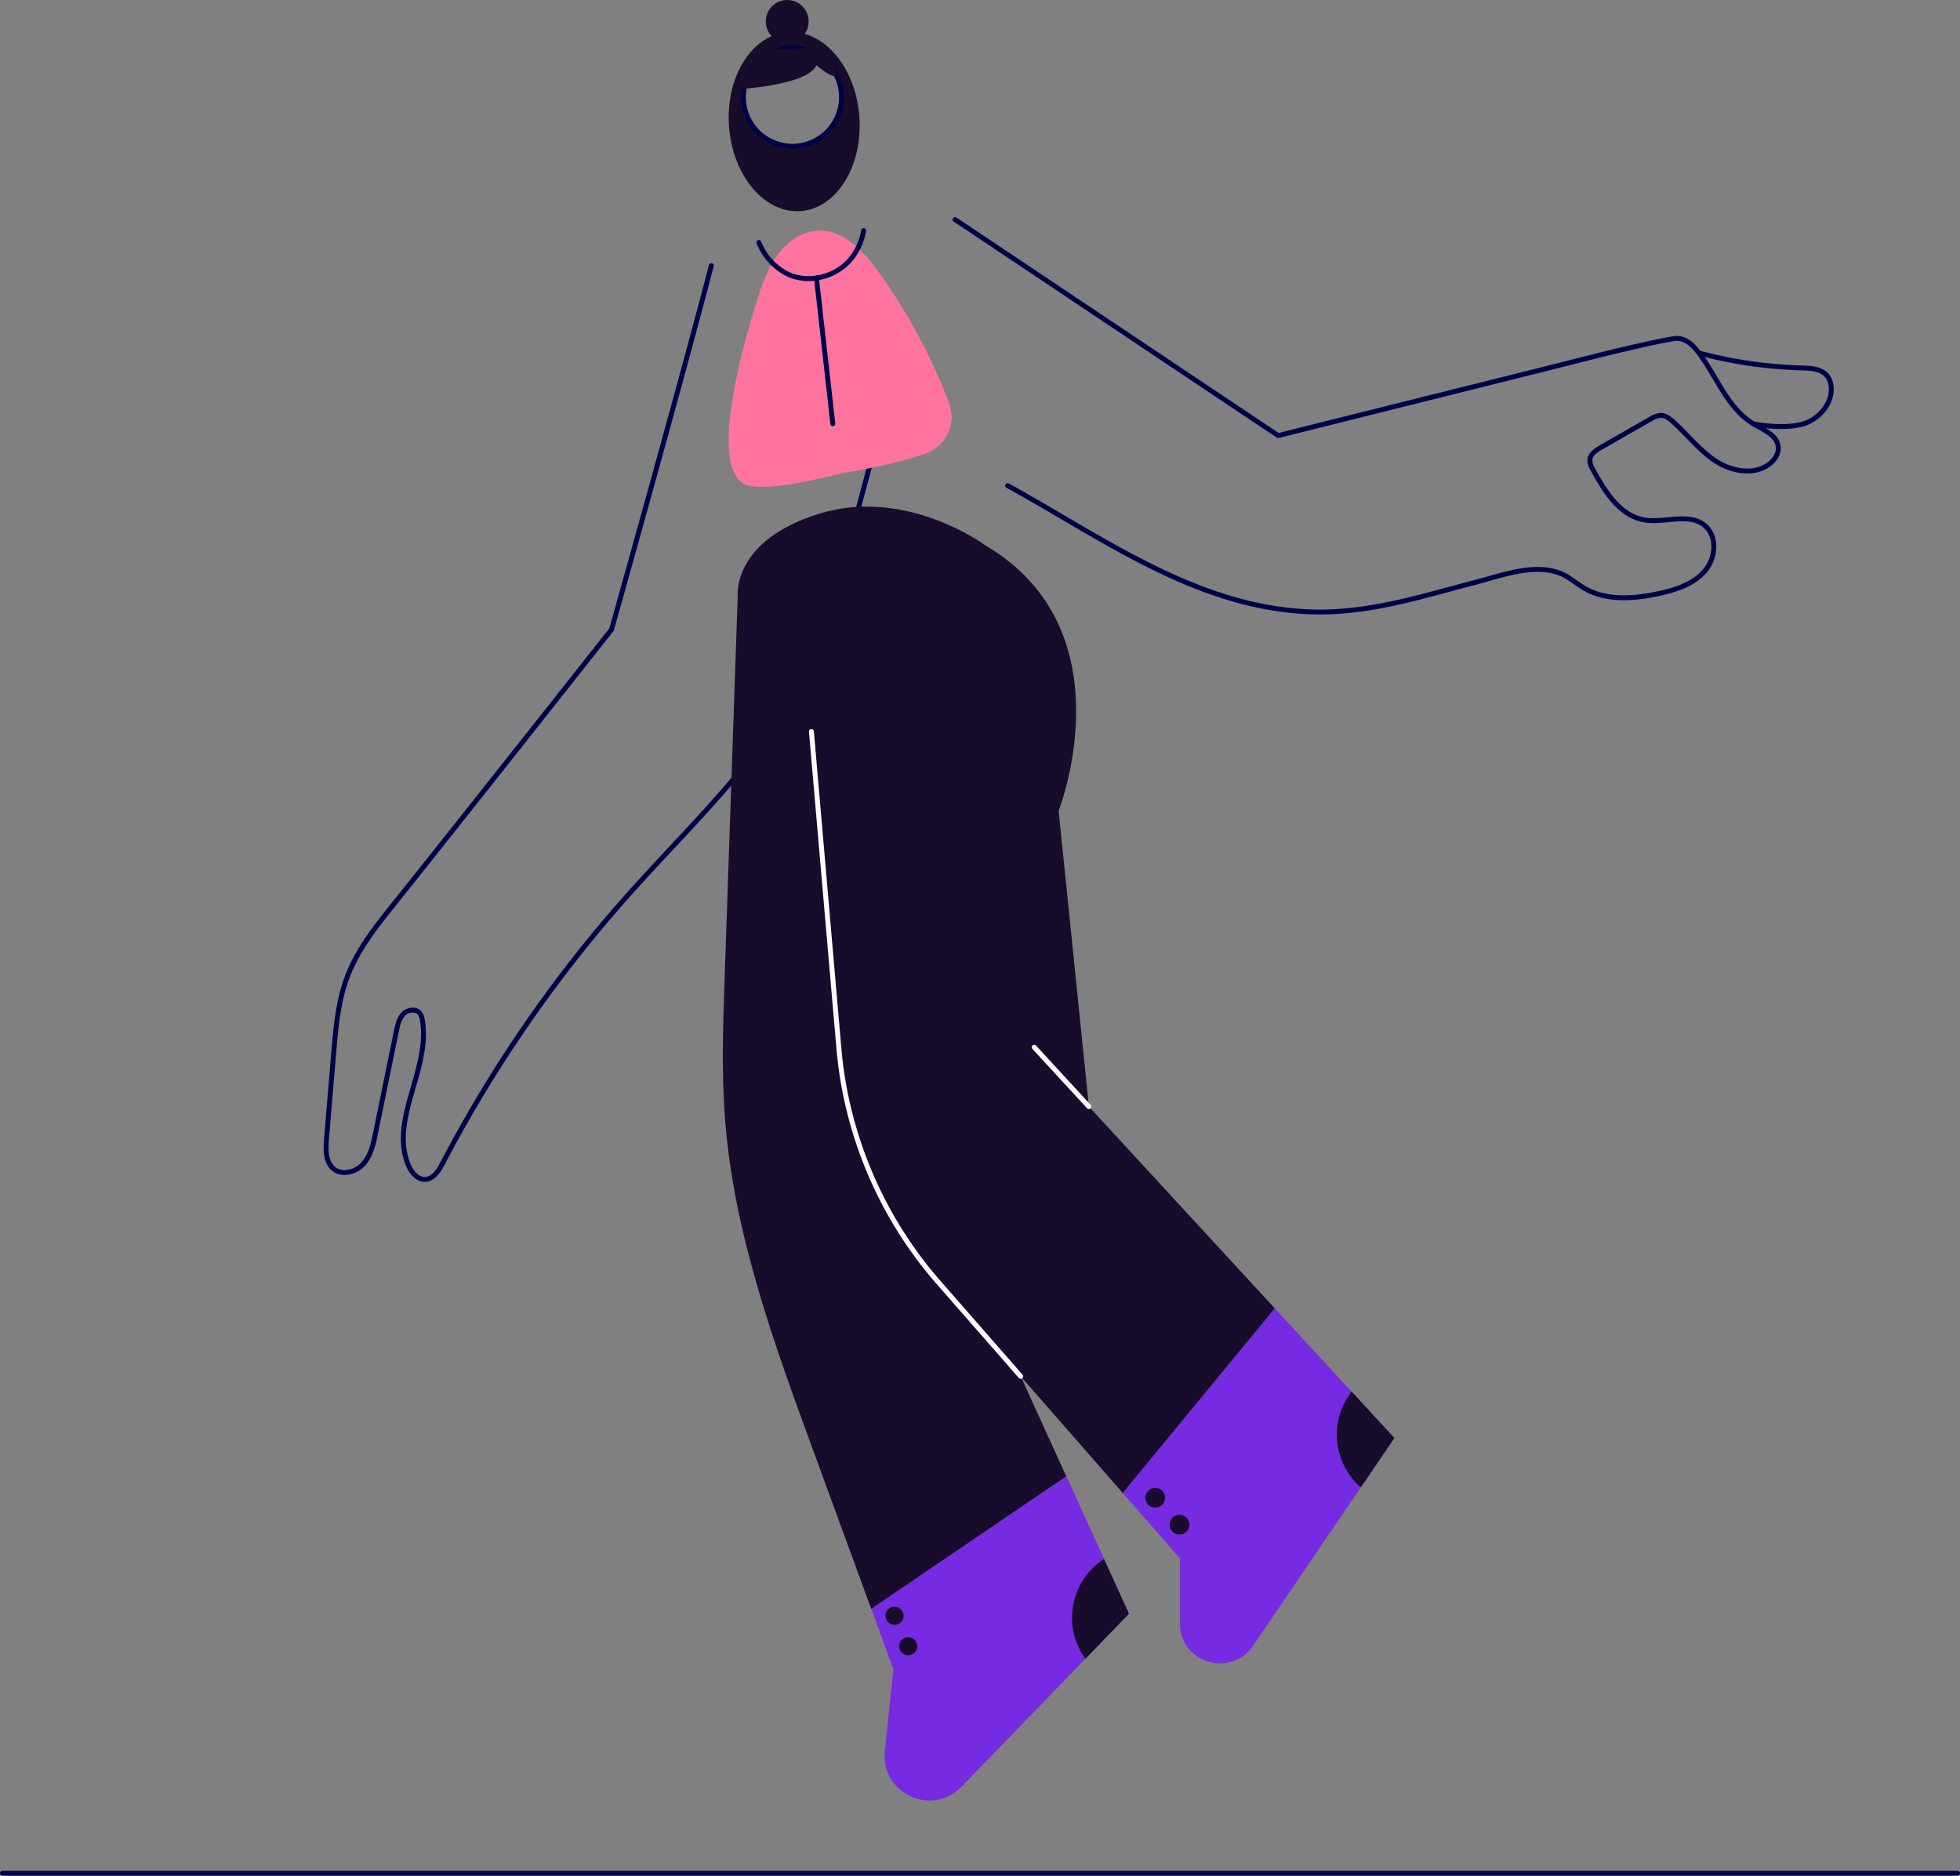
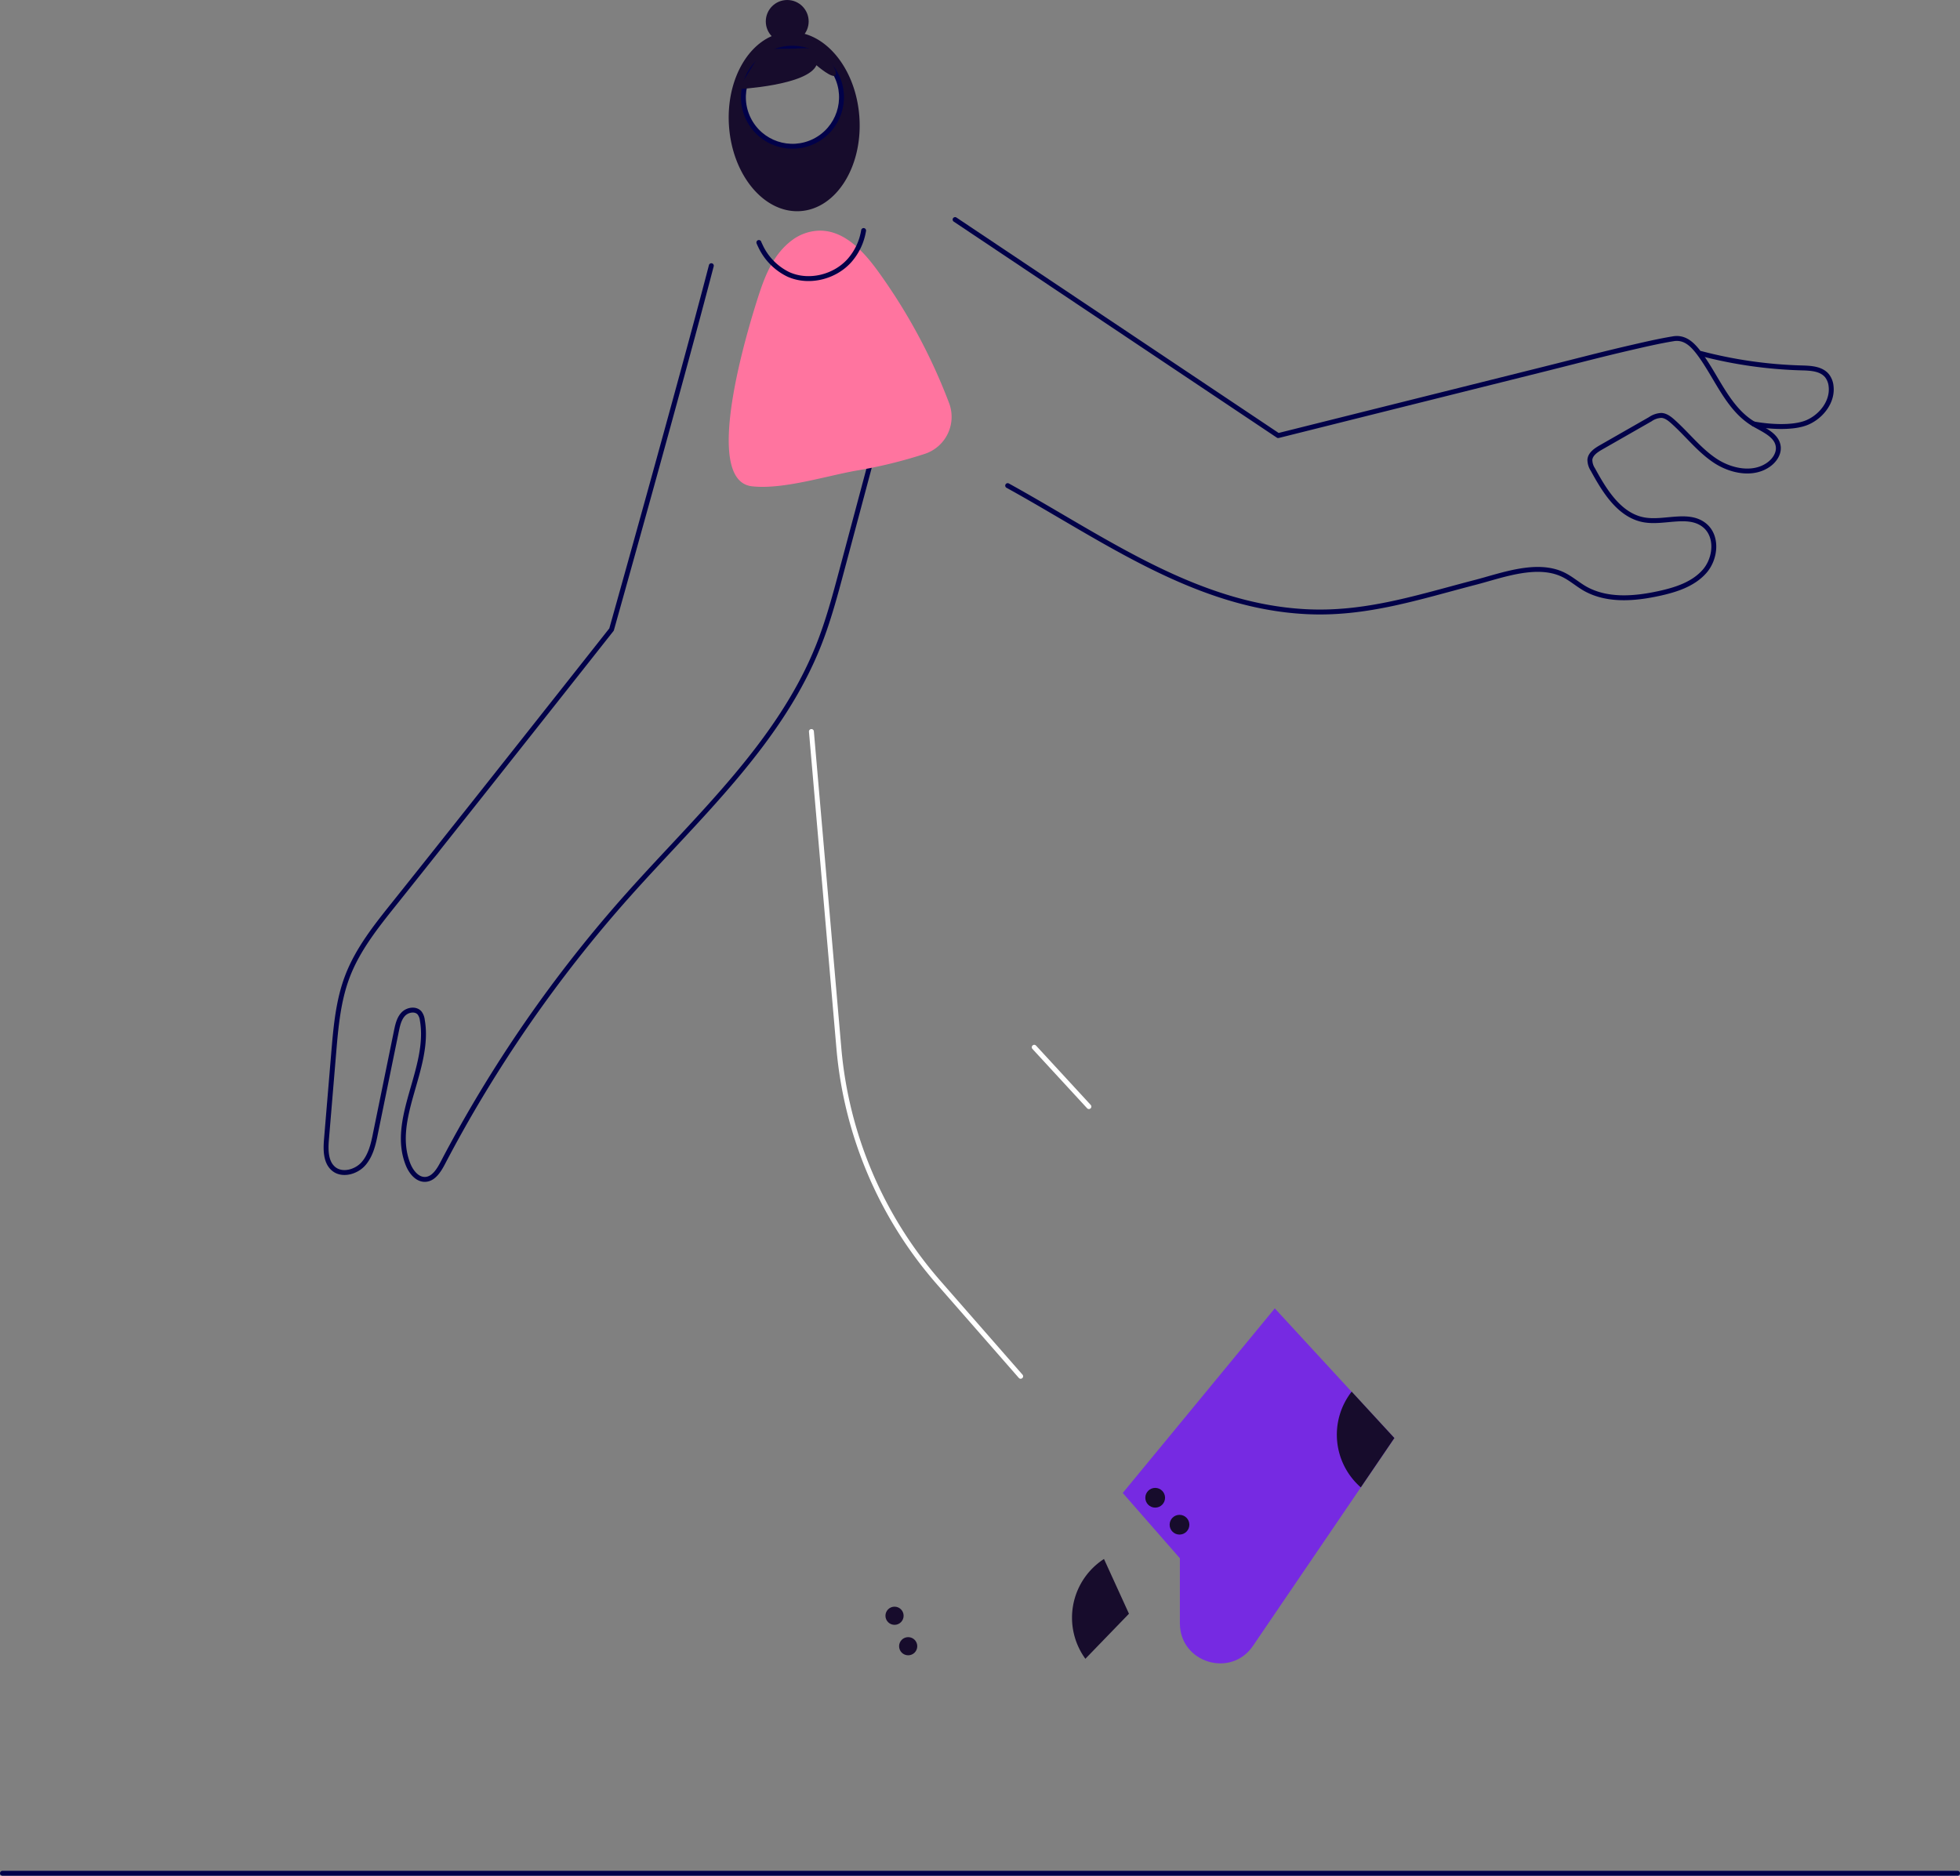
<svg xmlns="http://www.w3.org/2000/svg" viewBox="0 0 798.41 764.13">
  <rect x="0" y="0" width="798.41" height="764.13" fill="#808080" stroke="none" />
  <path d="m289.76 108.24c-12.9 49.58-40.65 148.22-40.65 148.22s-58.82 74.54-88.63 111.81c-7.3 9.12-14.7 18.43-18.89 29.33-3.85 10-4.78 20.9-5.68 31.61l-2.91 34.79c-.37 4.39-.41 9.57 3.06 12.28s9.12 1.15 12.07-2.28 4-8.06 4.86-12.49l8.49-41.51c.51-2.46 1.08-5.07 2.82-6.88s5.06-2.34 6.66-.4a6 6 0 0 1 1.08 2.88c3.42 19.7-13.24 40.2-5.81 58.77 1.24 3.08 3.74 6.25 7.05 6.08s5.43-3.55 7-6.5a540.87 540.87 0 0 1 75.59-109.35c28.61-32.08 61.87-62 77.67-101.95 3.88-9.8 6.61-20 9.34-30.21l18.81-70.42" fill="none" stroke="#010149" stroke-linecap="round" stroke-linejoin="round" stroke-width="2" />
-   <path d="m459.89 657.4-17.76 18.35-50.49 52.15c-12 12.42-33 2.66-31.19-14.54l3.46-33.36-9-24.63 79.46-54 15.36 33.68z" fill="#762ae2" />
  <path d="m568 585.82-13.67 20.1-43.91 64.54c-9 13.27-29.79 6.88-29.79-9.17v-26.49l-23.28-26.6 61.94-75.2 31.32 34z" fill="#762ae2" />
-   <path d="m457.35 608.2-41.58-47.53 18.58 40.74-79.46 54q-11.89-32.5-23.8-65c-15.91-43.43-32-87.53-35.67-133.63-1.57-19.47-.9-39-.23-58.56q2.65-77.85 5.33-155.71s-2.29-22.31 33.22-33.24 67.37 12.73 67.37 12.73c59.19 34.6 30.12 108.31 30.12 108.31l12.34 120.49 75.72 82.2z" fill="#170c2c" />
  <g fill="none" stroke-linecap="round" stroke-linejoin="round" stroke-width="2">
    <path d="m415.77 560.67-33.39-38.16a166.8 166.8 0 0 1 -40.66-95.46l-11.19-129.05" stroke="#fff" />
    <g stroke="#010149">
      <path d="m389.06 89.45 131.61 88 38.54-9.64 71.27-17.81c11.2-2.8 22.37-5.74 33.62-8.33 5.8-1.34 11.65-2.71 17.53-3.67 5-.83 8.2 2.73 11 6.57 7 9.66 11.41 22 21.69 28.13 4.09 2.43 9.56 4.56 10.06 9.29.29 2.78-1.46 5.43-3.69 7.1-6.29 4.72-15.51 2.92-22.05-1.43s-11.39-10.78-17.27-16c-1.32-1.17-2.82-2.33-4.58-2.43a8.55 8.55 0 0 0 -4.55 1.55l-20.1 11.49c-2 1.16-4.28 2.66-4.5 5a7.41 7.41 0 0 0 1.26 4.07c4.82 8.87 10.92 18.71 20.86 20.45 8.29 1.44 18.06-3.08 24.59 2.22 5.42 4.4 4.62 13.49 0 18.75s-11.68 7.51-18.5 9c-10.1 2.21-21.27 3.11-30.24-2-3-1.73-5.64-4.08-8.75-5.61-10.69-5.24-24.87.21-35.54 3-23.41 6.06-45.15 13.38-69.73 12-45.16-2.46-82.76-30.19-121.11-51.32" />
      <path d="m692.82 144a181.1 181.1 0 0 0 41.18 5.88c3.69.1 7.9.33 10.24 3.19a8.17 8.17 0 0 1 1.64 4.13c.81 6.26-3.78 12.3-9.56 14.84s-15.78 1.81-22 .65" />
    </g>
  </g>
  <path d="m308.9 120.74c2.74-8.47 6.07-17 13.49-22.7a19.42 19.42 0 0 1 5.7-3.07c12.8-4.25 22.47 5.77 29.42 15.33a231.2 231.2 0 0 1 29.14 54 15.87 15.87 0 0 1 -9.89 20.58 192.41 192.41 0 0 1 -28 6.85c-12.49 2.22-29.84 7.77-42.42 6.38-20.66-2.28-1.79-63.88 2.56-77.37z" fill="#ff749f" />
  <g fill="none" stroke-linecap="round" stroke-linejoin="round" stroke-width="2">
    <path d="m309.13 98.78a12 12 0 0 0 .52 1.17 24.15 24.15 0 0 0 11.5 11.83c8.36 3.77 19 1.09 25-5.77a24.35 24.35 0 0 0 5.64-12.1" stroke="#010149" />
-     <path d="m332.58 113.25c2.22 19.42 4.44 40 6.67 59.37" stroke="#010149" />
    <path d="m421.3 426.63 22.27 24.17" stroke="#fff" />
  </g>
  <path d="m350.07 47.67c-1.18-16.94-10.59-30.58-22.28-33.88a19.83 19.83 0 0 0 -13.46.94c-11.12 4.88-18.55 19.7-17.37 36.63 1.4 20.13 14.43 35.64 29.09 34.64s25.42-18.2 24.02-38.33zm-25.86 11.9a20 20 0 1 1 18.55-21.32 20 20 0 0 1 -18.55 21.32z" fill="#170c2c" />
  <circle cx="322.83" cy="39.64" fill="none" r="19.98" stroke="#010149" stroke-linecap="round" stroke-linejoin="round" stroke-width="2" transform="matrix(.895 -.446 .446 .895 16.2 148.11)" />
  <g fill="#170c2c">
    <circle cx="320.68" cy="8.73" r="8.73" />
    <path d="m459.89 657.4-17.76 18.35a28.48 28.48 0 0 1 7.58-40.66z" />
    <path d="m568 585.82-13.67 20.1a28.47 28.47 0 0 1 -3.72-39z" />
    <circle cx="470.57" cy="610.15" r="4.02" />
    <circle cx="480.47" cy="621.13" r="4.02" />
    <circle cx="364.39" cy="658.22" r="3.7" />
    <circle cx="369.95" cy="670.63" r="3.7" />
  </g>
  <path d="m1 763.13h796.41" fill="#fff" stroke="#010149" stroke-linecap="round" stroke-linejoin="round" stroke-width="2" />
  <path d="m300.72 36.31s28.15-1.45 31.86-9.74c0 0 7.07 6.15 7.84 3.85s-4.58-11.42-13.57-10.76-16.17-.94-17.72 3.07" fill="#170c2c" />
</svg>